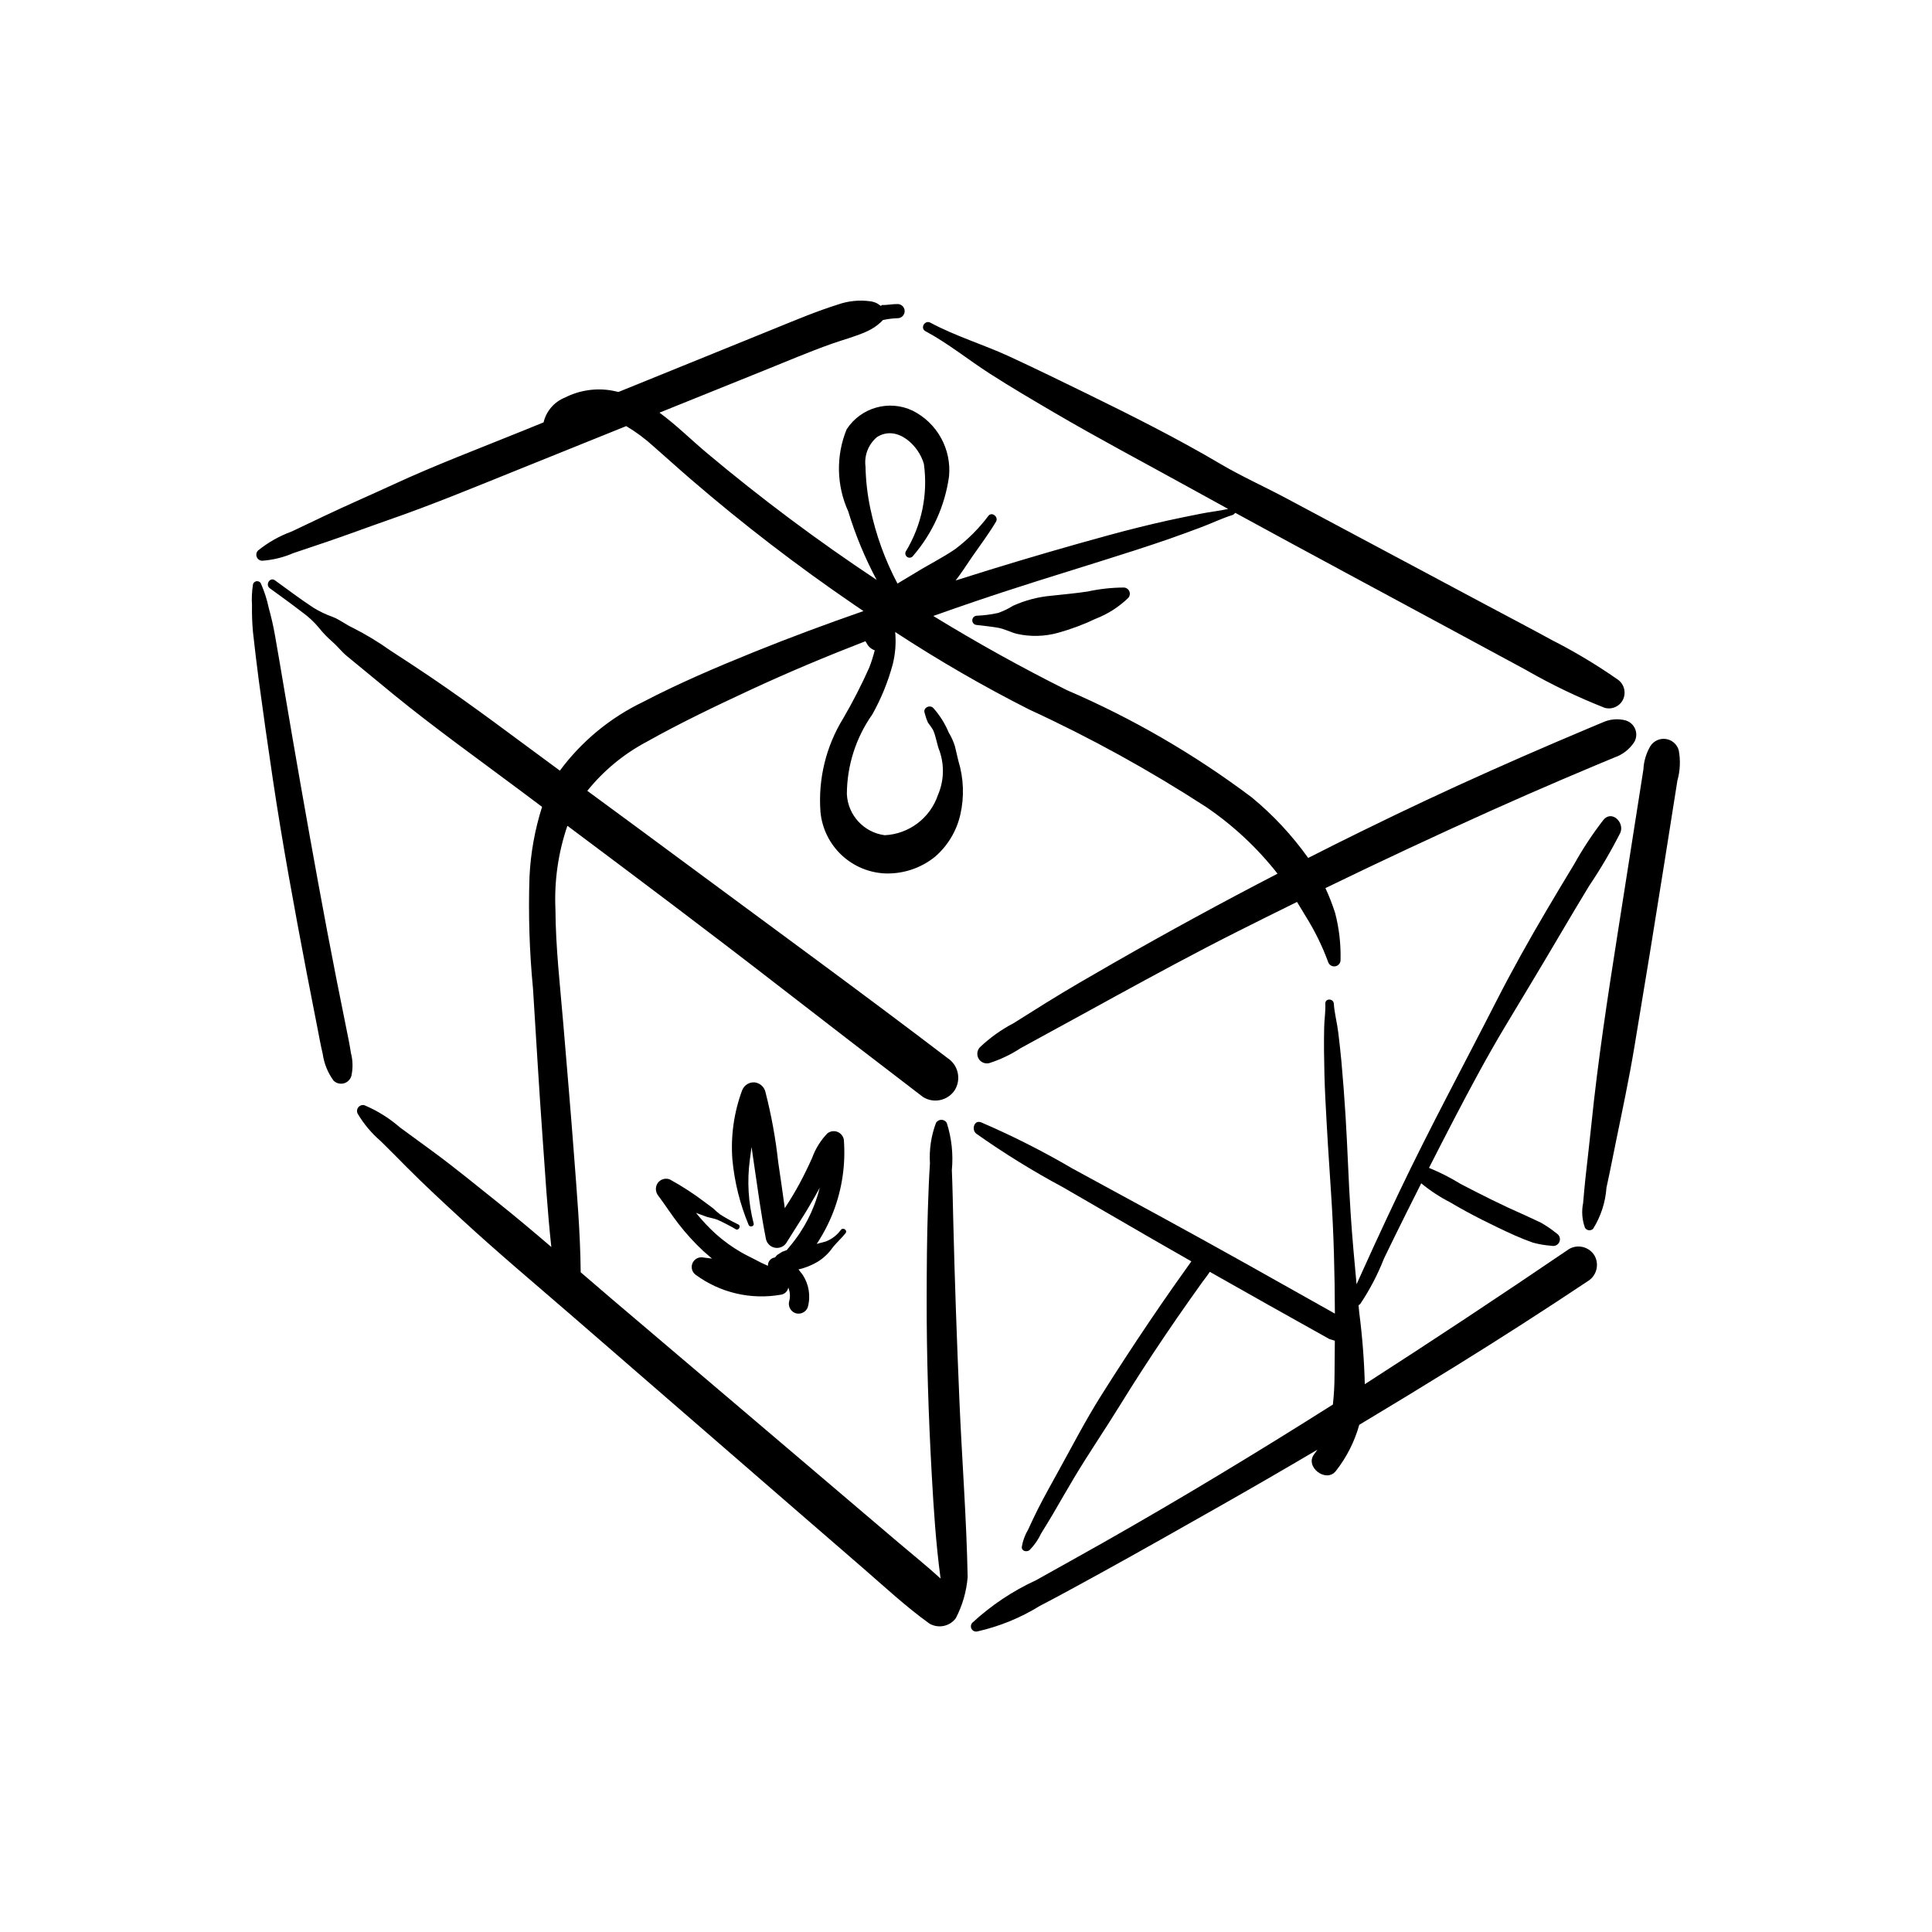
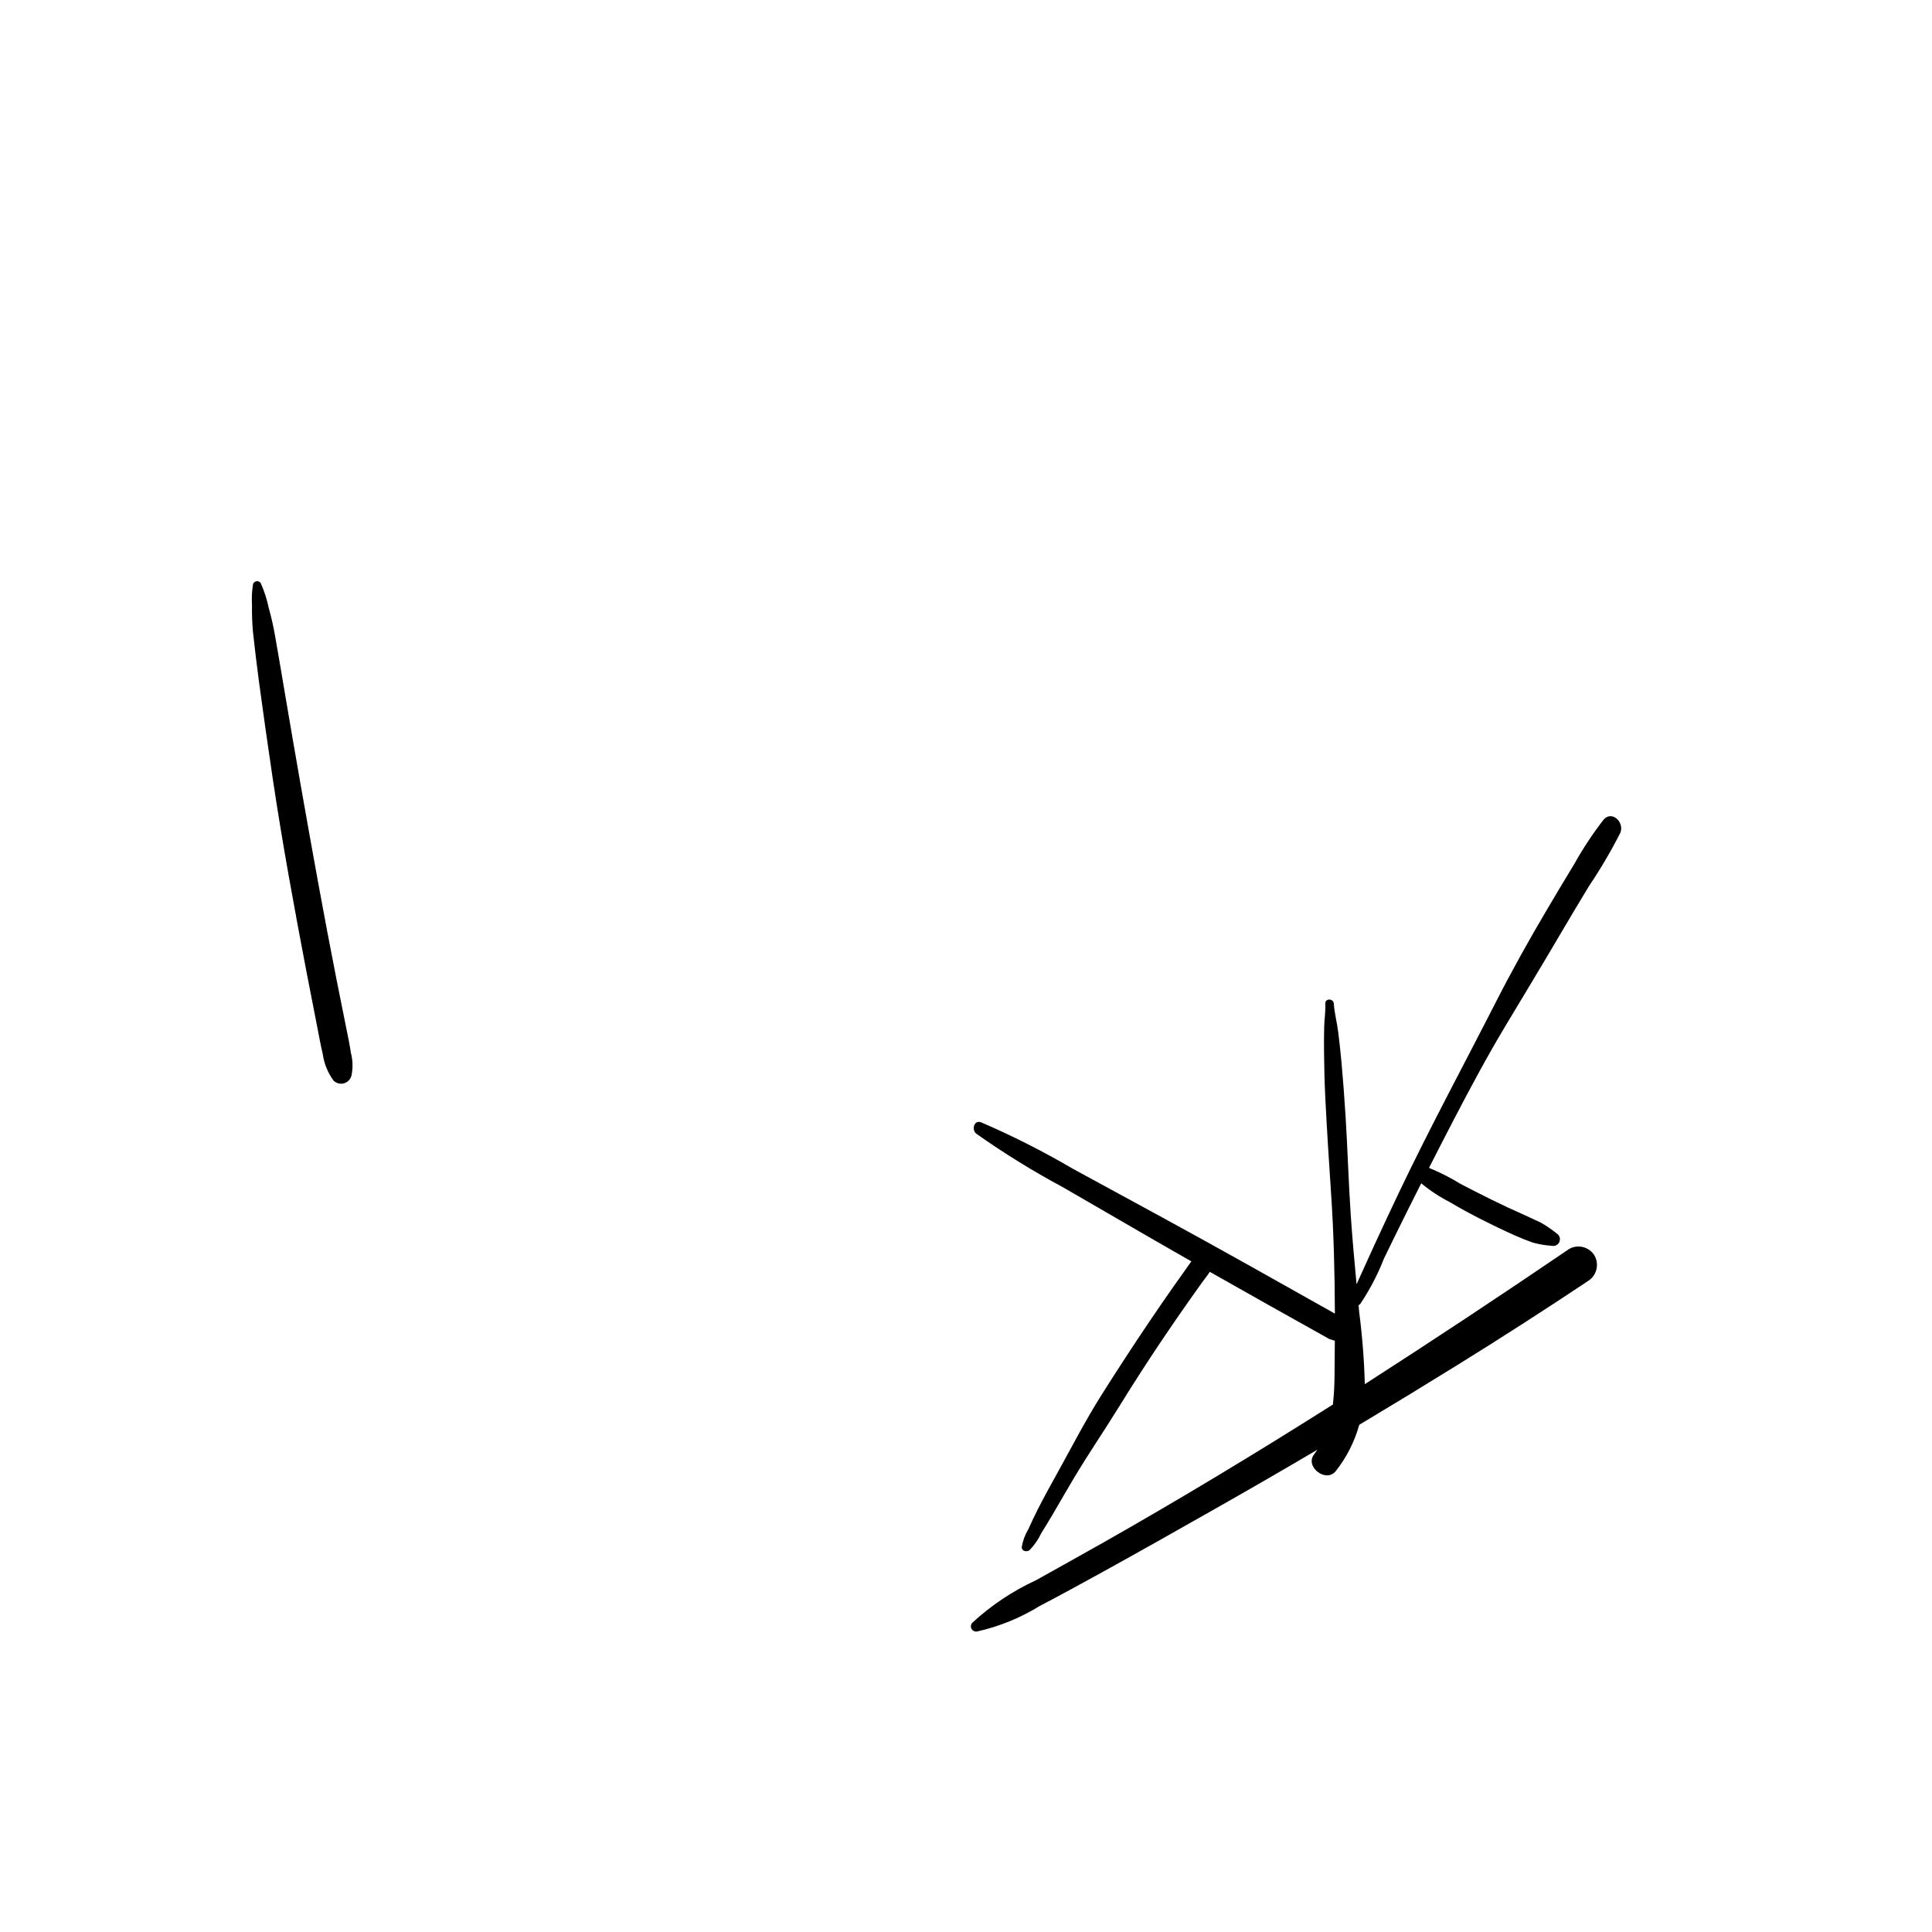
<svg xmlns="http://www.w3.org/2000/svg" fill="#000000" width="800px" height="800px" version="1.1" viewBox="144 144 512 512">
  <g>
    <path d="m237 423.07c-0.328-2.219-0.785-4.398-1.234-6.594l-2.543-12.684c-1.695-8.613-3.332-17.234-4.906-25.863-3.121-17.105-6.125-34.23-9.016-51.383-0.781-4.684-1.586-9.363-2.406-14.035-0.43-2.477-0.984-4.93-1.66-7.348-0.473-2.269-1.188-4.481-2.125-6.602-0.234-0.383-0.672-0.59-1.117-0.535-0.445 0.059-0.816 0.371-0.945 0.801-0.293 1.855-0.383 3.734-0.266 5.606-0.043 2.359 0.043 4.719 0.258 7.07 0.484 4.258 0.965 8.512 1.535 12.758 1.176 8.711 2.41 17.418 3.707 26.113 2.566 17.215 5.727 34.352 8.992 51.445 0.922 4.824 1.863 9.641 2.82 14.457 0.465 2.332 0.867 4.688 1.426 6.996v0.004c0.359 2.574 1.348 5.016 2.883 7.113 0.715 0.695 1.742 0.965 2.707 0.711 0.961-0.254 1.723-0.996 2.004-1.953 0.445-2.008 0.406-4.09-0.113-6.078z" />
-     <path d="m574.79 334.91c-1.824-0.477-3.75-0.371-5.512 0.301l-3.953 1.656-9.062 3.844c-5.777 2.477-11.535 4.992-17.273 7.559-11.348 5.066-22.594 10.34-33.742 15.82-4.875 2.387-9.73 4.812-14.566 7.277-4.254-5.981-9.277-11.371-14.938-16.039-15.148-11.398-31.605-20.949-49.023-28.441-12.043-6.016-23.84-12.566-35.391-19.648 3.566-1.27 7.144-2.519 10.734-3.742 11.293-3.856 22.711-7.348 34.098-10.918 5.844-1.832 11.656-3.684 17.441-5.68 2.828-0.977 5.625-2.031 8.434-3.066 2.961-1.09 5.754-2.484 8.773-3.414l0.57-0.504c19.059 10.414 38.219 20.668 57.328 30.992 6.644 3.59 13.289 7.18 19.938 10.77l-0.004 0.008c6.633 3.797 13.531 7.106 20.641 9.902 2.023 0.551 4.137-0.484 4.938-2.422 0.777-1.926 0.055-4.129-1.711-5.223-5.461-3.801-11.172-7.223-17.098-10.242-5.832-3.191-11.727-6.266-17.59-9.398l-35.191-18.777-17.594-9.391c-5.844-3.125-11.984-5.867-17.688-9.234-11.43-6.75-23.402-12.746-35.312-18.578-6.801-3.328-13.621-6.644-20.488-9.824-6.902-3.199-14.281-5.379-20.984-8.984-1.477-0.793-2.793 1.453-1.316 2.25 6.004 3.223 11.312 7.559 17.039 11.238 5.574 3.586 11.336 6.961 17.055 10.316 11.613 6.809 23.477 13.07 35.25 19.574l10.887 5.984c-2.371 0.531-4.758 0.758-7.144 1.242-2.922 0.594-5.863 1.16-8.781 1.809-5.277 1.176-10.504 2.481-15.719 3.906-10.688 2.918-21.324 6.012-31.906 9.281l-8.672 2.719c1.566-2.016 2.945-4.215 4.383-6.293 2.141-3.098 4.402-6.055 6.32-9.309 0.715-1.211-1.066-2.699-2.008-1.547h0.004c-2.516 3.359-5.5 6.344-8.859 8.867-3.391 2.312-7.082 4.121-10.566 6.289l-4.691 2.812v-0.004c-3.316-6.266-5.738-12.969-7.195-19.91-0.77-3.641-1.195-7.348-1.273-11.066-0.395-2.973 0.762-5.938 3.062-7.859 5.34-3.324 11.113 2.316 12.414 7.172h-0.004c1.109 8.039-0.586 16.215-4.793 23.156-0.281 0.535-0.094 1.199 0.43 1.504 0.523 0.305 1.191 0.145 1.52-0.363 5.129-5.953 8.43-13.262 9.504-21.043 0.332-3.535-0.41-7.086-2.129-10.191s-4.336-5.617-7.508-7.211c-6.254-2.977-13.742-0.855-17.508 4.957-2.852 6.992-2.695 14.848 0.426 21.723 1.914 6.281 4.438 12.363 7.531 18.156-15.648-10.375-30.699-21.625-45.082-33.699-3.969-3.332-8.02-7.348-12.465-10.613l27.734-11.184c5.934-2.394 11.836-4.906 17.867-7.055 3.144-1.117 6.387-1.926 9.43-3.328 1.332-0.602 2.559-1.418 3.629-2.418l0.555-0.566 0.301-0.055h0.004c1.203-0.25 2.426-0.391 3.652-0.426 1.008-0.039 1.801-0.867 1.801-1.871 0-1.008-0.793-1.836-1.801-1.875-1.398-0.043-2.801 0.301-4.18 0.246l-0.332 0.238-0.902-0.617c-0.582-0.312-1.219-0.516-1.875-0.605-2.953-0.41-5.961-0.094-8.766 0.918-5.441 1.707-10.707 3.918-15.984 6.062l-33.984 13.797-8.016 3.25-1.66-0.355c-4.269-0.766-8.668-0.117-12.535 1.844-2.84 1.145-4.949 3.594-5.656 6.574l-5.703 2.316c-11.379 4.621-22.949 8.984-34.098 14.141-5.988 2.769-12.066 5.387-18.027 8.219l-8.934 4.25c-3.234 1.176-6.254 2.883-8.926 5.051-0.434 0.457-0.559 1.125-0.316 1.707 0.238 0.582 0.801 0.969 1.43 0.984 2.852-0.199 5.652-0.887 8.273-2.027l8.539-2.875c5.695-1.922 11.32-4.047 17-6.023 11.098-3.859 21.98-8.348 32.875-12.746l29.785-12.008c2.582 1.531 5 3.32 7.215 5.348 3.324 2.894 6.578 5.867 9.918 8.742v-0.004c13.801 11.891 28.258 23 43.301 33.27l2.445 1.66c-9.762 3.398-19.453 6.992-29.035 10.863-9.957 4.023-19.867 8.258-29.398 13.223h0.004c-8.715 4.184-16.277 10.434-22.027 18.203l-0.273-0.203c-11.316-8.297-22.531-16.863-34.16-24.719-3.465-2.34-6.961-4.629-10.469-6.902h0.004c-3.164-2.25-6.488-4.262-9.949-6.016-1.855-0.844-3.426-2.137-5.332-2.891h-0.004c-1.781-0.629-3.492-1.445-5.106-2.43-3.496-2.293-6.844-4.832-10.23-7.281-1.309-0.945-2.641 1.168-1.344 2.117 2.898 2.117 5.824 4.207 8.664 6.406v-0.004c1.586 1.145 3.023 2.484 4.277 3.981 1.098 1.387 2.324 2.664 3.66 3.816 1.367 1.191 2.418 2.606 3.82 3.762l4.184 3.438 8.363 6.883c10.902 8.879 22.398 17.086 33.66 25.508l5.519 4.133v-0.004c-1.914 6.016-3.039 12.258-3.336 18.566-0.328 9.895-0.016 19.801 0.934 29.656 0.824 13.012 1.57 26.031 2.508 39.035 0.707 9.812 1.285 19.621 2.344 29.387-4.656-3.988-9.344-7.938-14.129-11.758-5.727-4.57-11.387-9.234-17.293-13.57l-8.691-6.359c-2.809-2.449-5.996-4.438-9.43-5.887-0.605-0.148-1.242 0.074-1.621 0.566-0.379 0.496-0.434 1.168-0.133 1.711 1.625 2.734 3.688 5.188 6.102 7.258 2.371 2.316 4.695 4.691 7.035 7.043 4.691 4.711 9.559 9.203 14.445 13.707 9.664 8.91 19.766 17.359 29.695 25.973 19.988 17.34 39.98 34.676 59.977 52.004l16.461 14.25c5.809 5.031 11.543 10.379 17.785 14.867h0.004c2.34 1.359 5.332 0.762 6.965-1.398 1.777-3.391 2.852-7.109 3.16-10.926-0.301-15.719-1.539-31.438-2.199-47.148-0.664-15.738-1.23-31.473-1.613-47.219-0.109-4.496-0.188-9-0.375-13.492 0.398-4.223-0.059-8.484-1.352-12.523-0.301-0.5-0.84-0.805-1.422-0.805-0.586 0-1.125 0.305-1.426 0.805-1.289 3.422-1.836 7.078-1.605 10.727-0.273 4.043-0.41 8.094-0.547 12.145-0.266 7.793-0.301 15.594-0.32 23.391-0.035 15.754 0.48 31.469 1.355 47.195 0.504 8.996 1.086 17.996 2.281 26.93l0.066 0.395c-3.688-3.367-7.629-6.523-11.406-9.734l-15.215-12.941c-10.027-8.531-20.055-17.059-30.09-25.582l-30.102-25.562c-2.867-2.438-5.727-4.887-8.578-7.356-0.102-10.566-1.012-21.059-1.809-31.602-0.855-11.375-1.84-22.738-2.789-34.105-0.852-10.164-2.039-20.359-2.098-30.57-0.328-7.484 0.746-14.969 3.172-22.059 18.695 13.984 37.371 28.004 55.82 42.309 12.781 9.906 25.594 19.766 38.438 29.582h0.004c2.848 1.777 6.59 0.941 8.414-1.871 1.734-2.856 0.906-6.57-1.875-8.418-22.598-17.219-45.555-33.957-68.391-50.859-9.031-6.688-18.078-13.355-27.137-20.004v0.004c4.305-5.352 9.652-9.77 15.719-12.988 8.836-4.957 18.016-9.352 27.199-13.621 10.125-4.715 20.406-9.02 30.793-13.043l0.617 1.035c0.457 0.641 1.102 1.125 1.848 1.379-0.398 1.566-0.887 3.102-1.469 4.606-2.043 4.574-4.332 9.035-6.852 13.363-4.594 7.441-6.715 16.141-6.062 24.859 0.41 4.367 2.402 8.434 5.598 11.434s7.379 4.734 11.762 4.871c4.715 0.105 9.312-1.457 12.984-4.418 3.367-2.902 5.719-6.805 6.711-11.141 1.09-4.734 0.91-9.668-0.516-14.309l-0.891-3.781h0.004c-0.391-1.289-0.945-2.523-1.652-3.668-0.996-2.414-2.394-4.637-4.141-6.574-0.922-0.895-2.719-0.012-2.262 1.316 0.219 0.891 0.516 1.762 0.891 2.598 0.477 0.609 0.918 1.246 1.328 1.902 0.848 1.848 1.008 3.867 1.785 5.719h-0.004c1.277 3.777 1.113 7.894-0.465 11.559-1.008 2.988-2.891 5.602-5.406 7.504s-5.543 3-8.695 3.156c-5.539-0.727-9.766-5.312-10.035-10.891 0.031-7.582 2.394-14.969 6.766-21.16 2.328-4.164 4.137-8.598 5.379-13.199 0.707-2.809 0.93-5.715 0.66-8.598 11.418 7.477 23.246 14.32 35.422 20.492 16.277 7.492 31.992 16.148 47.023 25.906 7.164 4.875 13.535 10.828 18.883 17.645-14.668 7.59-29.172 15.492-43.512 23.707-5.945 3.41-11.895 6.828-17.719 10.445l-8.719 5.469 0.004-0.004c-3.258 1.703-6.262 3.848-8.926 6.379-0.77 0.82-0.914 2.047-0.348 3.019 0.566 0.973 1.707 1.457 2.801 1.191 2.949-0.941 5.762-2.281 8.352-3.977l8.273-4.523c5.527-2.996 11.023-6.047 16.543-9.062 10.773-5.887 21.602-11.758 32.566-17.277 5.269-2.652 10.555-5.277 15.848-7.879l2.371 3.918h0.004c2.359 3.781 4.324 7.797 5.867 11.98 0.242 0.785 1.02 1.281 1.836 1.168 0.812-0.109 1.43-0.793 1.453-1.613 0.113-4.223-0.367-8.438-1.43-12.523-0.719-2.25-1.578-4.453-2.574-6.598 14.551-7.066 29.207-13.918 43.965-20.555 6.258-2.805 12.539-5.559 18.844-8.258l9.09-3.848 4.746-1.973c2.148-0.742 3.984-2.188 5.215-4.098 0.598-1.043 0.684-2.305 0.23-3.418-0.453-1.117-1.395-1.961-2.551-2.289z" />
-     <path d="m588.86 342.73c-0.484-1.555-1.828-2.684-3.441-2.894-1.613-0.211-3.203 0.535-4.07 1.914-1.098 1.879-1.727 4-1.832 6.172l-0.98 6.246-1.961 12.484-3.922 24.973c-2.625 16.711-5.195 33.461-6.914 50.289-0.484 4.762-1.062 9.512-1.578 14.266-0.242 2.227-0.426 4.457-0.625 6.688l-0.004 0.004c-0.434 2.168-0.262 4.414 0.496 6.488 0.215 0.367 0.59 0.613 1.012 0.668 0.422 0.055 0.848-0.09 1.148-0.387 2.055-3.289 3.273-7.031 3.539-10.898 0.906-4.094 1.695-8.219 2.539-12.328 1.688-8.234 3.434-16.43 4.82-24.723 2.781-16.613 5.488-33.234 8.121-49.867l2.258-14.266 1.059-6.688-0.004 0.004c0.75-2.652 0.867-5.441 0.34-8.145z" />
    <path d="m542.91 415.96c4.785-7.969 9.602-15.922 14.309-23.934 2.609-4.438 5.246-8.859 7.918-13.262v0.004c3.039-4.512 5.797-9.203 8.254-14.055 1.199-2.684-2.207-6.133-4.465-3.445h0.004c-2.871 3.707-5.457 7.621-7.738 11.715-2.453 4.031-4.875 8.078-7.273 12.145-4.727 8.008-9.266 16.129-13.492 24.414-8.516 16.691-17.434 33.191-25.508 50.109-2.215 4.648-4.402 9.316-6.559 13.996l-3.379 7.426-1.48 3.277c-0.582-6.203-1.148-12.41-1.559-18.625-0.578-8.684-0.82-17.387-1.363-26.07-0.297-4.809-0.664-9.605-1.094-14.391-0.234-2.555-0.527-5.098-0.832-7.641-0.309-2.57-1.008-5.07-1.176-7.641-0.102-1.438-2.324-1.461-2.258 0 0.102 2.137-0.266 4.172-0.301 6.293-0.043 2.094-0.059 4.199-0.039 6.293 0.035 4.195 0.141 8.398 0.352 12.586 0.422 8.402 0.953 16.781 1.52 25.172 0.711 10.562 0.969 21.184 1.008 31.797-15.23-8.574-30.457-17.16-45.801-25.523l-23.781-12.941h0.004c-7.797-4.566-15.867-8.648-24.168-12.223-1.895-0.742-2.621 1.992-1.273 3.016 7.379 5.211 15.07 9.961 23.027 14.227l23.418 13.559 10.535 6.039-1.465 2.062-3.438 4.852c-2.113 3.016-4.199 6.051-6.258 9.102-4.356 6.457-8.613 12.98-12.766 19.574-4.074 6.469-7.598 13.273-11.293 19.969-1.848 3.348-3.719 6.691-5.453 10.098-0.902 1.77-1.723 3.586-2.562 5.387h-0.004c-0.852 1.422-1.426 2.992-1.699 4.625-0.074 1.156 1.316 1.43 2.055 0.852 1.277-1.297 2.32-2.801 3.09-4.449 1.035-1.691 2.094-3.367 3.09-5.082 1.848-3.188 3.688-6.375 5.57-9.539 3.852-6.461 8.094-12.645 12.043-19.043 3.949-6.398 8.012-12.691 12.223-18.906 2.066-3.051 4.156-6.078 6.277-9.09l3.445-4.848c0.664-0.926 1.426-1.824 2.027-2.797 10.547 5.981 21.113 11.918 31.703 17.82l1.438 0.441-0.078 9.258-0.004-0.004c-0.004 2.559-0.152 5.117-0.434 7.66-20.016 12.664-40.285 24.926-60.906 36.613-5.902 3.348-11.848 6.617-17.762 9.941h-0.004c-6.184 2.848-11.879 6.652-16.883 11.273-0.418 0.445-0.496 1.117-0.188 1.648 0.309 0.531 0.93 0.797 1.527 0.652 5.848-1.32 11.43-3.602 16.527-6.75 5.379-2.797 10.695-5.723 16.012-8.645 10.633-5.844 21.176-11.836 31.73-17.816 8.66-4.91 17.277-9.895 25.852-14.957l-0.887 1.238c-2.519 3.258 3.152 7.684 5.754 4.434 2.863-3.637 4.977-7.805 6.219-12.262 8.703-5.211 17.367-10.488 25.988-15.832 11.66-7.227 23.191-14.641 34.598-22.246 2.301-1.414 3.078-4.387 1.77-6.746-1.391-2.328-4.391-3.117-6.742-1.77-17.898 12.18-35.945 24.125-54.145 35.832v0.004c-0.168-6.371-0.664-12.727-1.484-19.047l-0.176-1.867 0.445-0.344c2.527-3.773 4.641-7.812 6.293-12.043 1.988-4.117 4.004-8.223 6.047-12.312l3.828-7.629c2.344 1.938 4.891 3.613 7.598 5.004 2.793 1.66 5.644 3.203 8.539 4.668 2.894 1.465 5.82 2.871 8.781 4.191 1.523 0.68 3.07 1.285 4.644 1.848h-0.004c1.637 0.449 3.312 0.734 5 0.848 0.852 0.203 1.723-0.238 2.059-1.043 0.34-0.805 0.047-1.734-0.691-2.199-1.309-1.059-2.695-2.012-4.152-2.856l-4.211-1.965c-2.973-1.305-5.918-2.672-8.832-4.109-2.785-1.375-5.555-2.793-8.309-4.223v-0.004c-2.668-1.641-5.465-3.062-8.363-4.25 2.227-4.387 4.481-8.766 6.75-13.133 4.301-8.25 8.676-16.43 13.461-24.406z" />
-     <path d="m441.82 299.7c-3.234 0.02-6.453 0.375-9.609 1.062-3.148 0.48-6.332 0.746-9.496 1.102-3.555 0.301-7.031 1.207-10.281 2.684-1.219 0.766-2.523 1.395-3.883 1.879-1.871 0.418-3.777 0.668-5.691 0.746-0.664 0.02-1.195 0.562-1.195 1.227 0 0.664 0.531 1.207 1.195 1.227 1.836 0.223 3.707 0.402 5.531 0.715s3.246 1.148 5.012 1.613c3.648 0.836 7.445 0.742 11.051-0.273 3.402-0.945 6.719-2.184 9.91-3.707 3.203-1.238 6.129-3.109 8.602-5.492 0.445-0.473 0.574-1.164 0.328-1.762-0.246-0.602-0.824-1-1.473-1.02z" />
-     <path d="m358.06 490.46c0.828-2.949 0.328-6.109-1.367-8.66l-1.086-1.387c1.758-0.398 3.449-1.07 5.004-1.988 1.539-0.93 2.871-2.164 3.914-3.625 1.07-1.422 2.445-2.582 3.551-3.984 0.613-0.777-0.605-1.629-1.234-0.891v-0.004c-1.004 1.398-2.391 2.469-3.996 3.086l-2.41 0.645v0.004c1.762-2.66 3.231-5.496 4.387-8.465 2.352-6.102 3.309-12.648 2.805-19.164-0.164-0.941-0.809-1.73-1.703-2.074s-1.902-0.195-2.656 0.398c-1.797 1.863-3.176 4.086-4.051 6.523-1.031 2.297-2.133 4.562-3.324 6.781-1.156 2.148-2.441 4.238-3.766 6.293l-0.148 0.223c-0.543-4.133-1.18-8.25-1.77-12.375l0.004-0.004c-0.68-6.156-1.793-12.258-3.328-18.258-0.277-1.422-1.434-2.508-2.871-2.695-1.449-0.117-2.801 0.73-3.332 2.082-2.184 5.875-3.066 12.152-2.59 18.402 0.559 5.949 2.012 11.781 4.309 17.301 0.293 0.719 1.535 0.383 1.328-0.395h-0.004c-1.426-5.504-1.77-11.234-1.008-16.871l0.449-3.398 0.707 4.856c0.965 6.5 1.82 13.02 3.098 19.465l-0.004-0.004c0.223 1.16 1.102 2.082 2.25 2.356 1.148 0.273 2.348-0.156 3.066-1.094l3.871-6.125c1.352-2.094 2.609-4.231 3.84-6.398l1.254-2.266v-0.004c-0.402 1.613-0.906 3.199-1.512 4.746-0.996 2.57-2.269 5.027-3.801 7.32-0.832 1.242-1.73 2.438-2.695 3.582l-0.734 0.895-1.199 0.438-1.352 0.852-0.578 0.66-0.129 0.02c-1.051 0.188-1.793 1.133-1.734 2.199-1.285-0.547-2.539-1.164-3.758-1.84-1.148-0.586-2.305-1.141-3.418-1.793v0.004c-2.375-1.379-4.602-2.996-6.652-4.824-1.887-1.723-3.637-3.59-5.238-5.586l0.637 0.242 2.367 0.863c0.879 0.254 1.812 0.375 2.668 0.719v-0.004c1.684 0.766 3.324 1.613 4.918 2.547 0.711 0.379 1.395-0.879 0.676-1.262-1.664-0.801-3.285-1.691-4.852-2.672-0.668-0.516-1.305-1.07-1.91-1.66l-2.207-1.641c-2.938-2.231-6.035-4.238-9.27-6.012-1.148-0.422-2.438-0.031-3.16 0.961-0.691 1-0.66 2.336 0.086 3.301 1.855 2.481 3.527 5.094 5.426 7.547v-0.004c1.992 2.578 4.191 4.988 6.578 7.211l2.285 1.984-2.629-0.332v-0.004c-1.133-0.078-2.18 0.594-2.582 1.656-0.398 1.059-0.059 2.258 0.844 2.945 6.527 4.812 14.746 6.727 22.727 5.285 0.953-0.176 1.695-0.922 1.863-1.875 0.445 1.086 0.547 2.281 0.289 3.426-0.461 1.34 0.211 2.809 1.527 3.336 1.34 0.488 2.82-0.188 3.332-1.516z" />
  </g>
</svg>